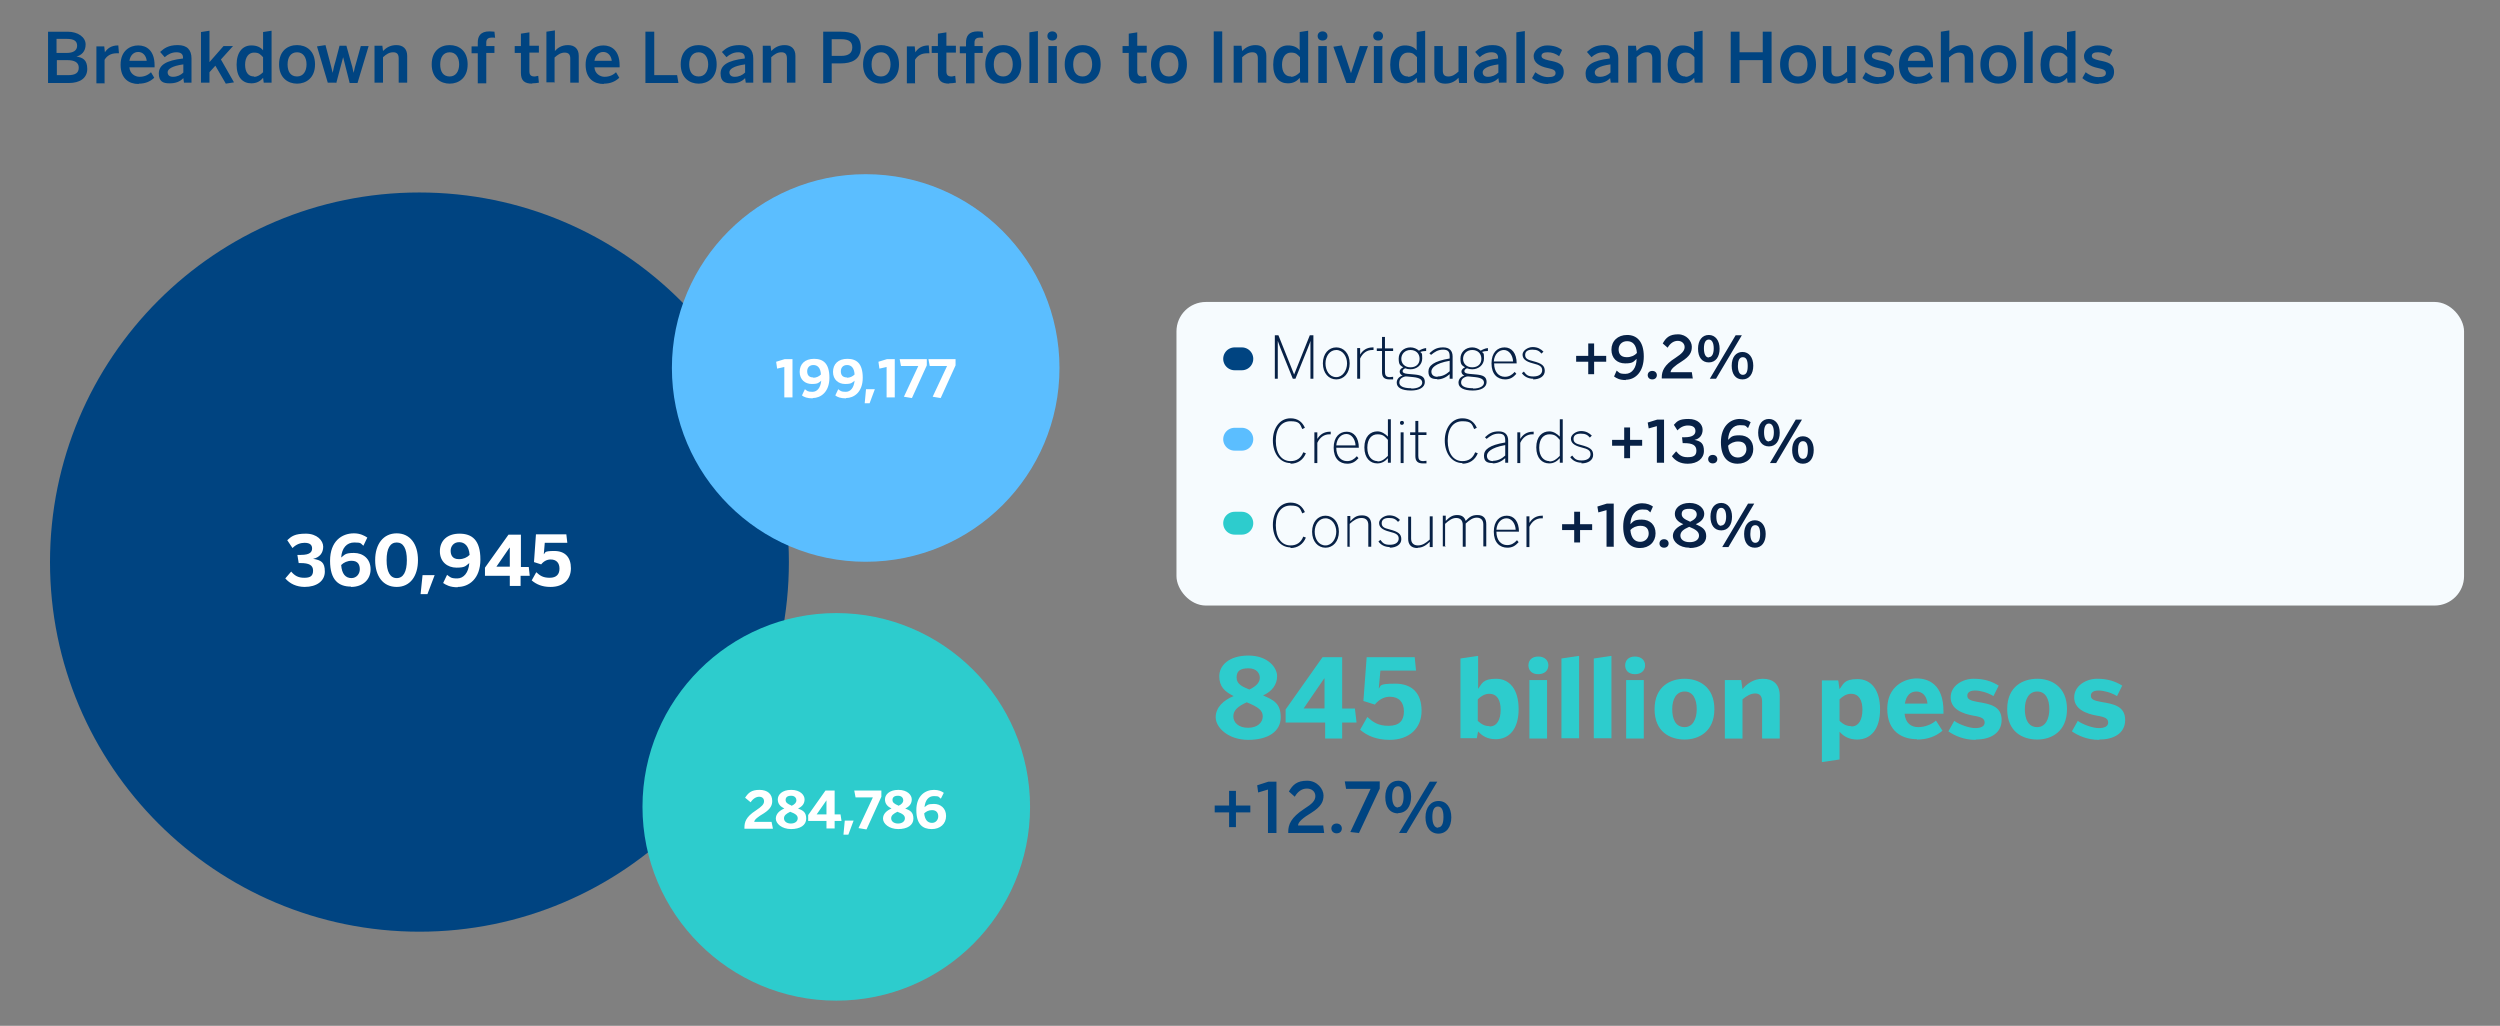
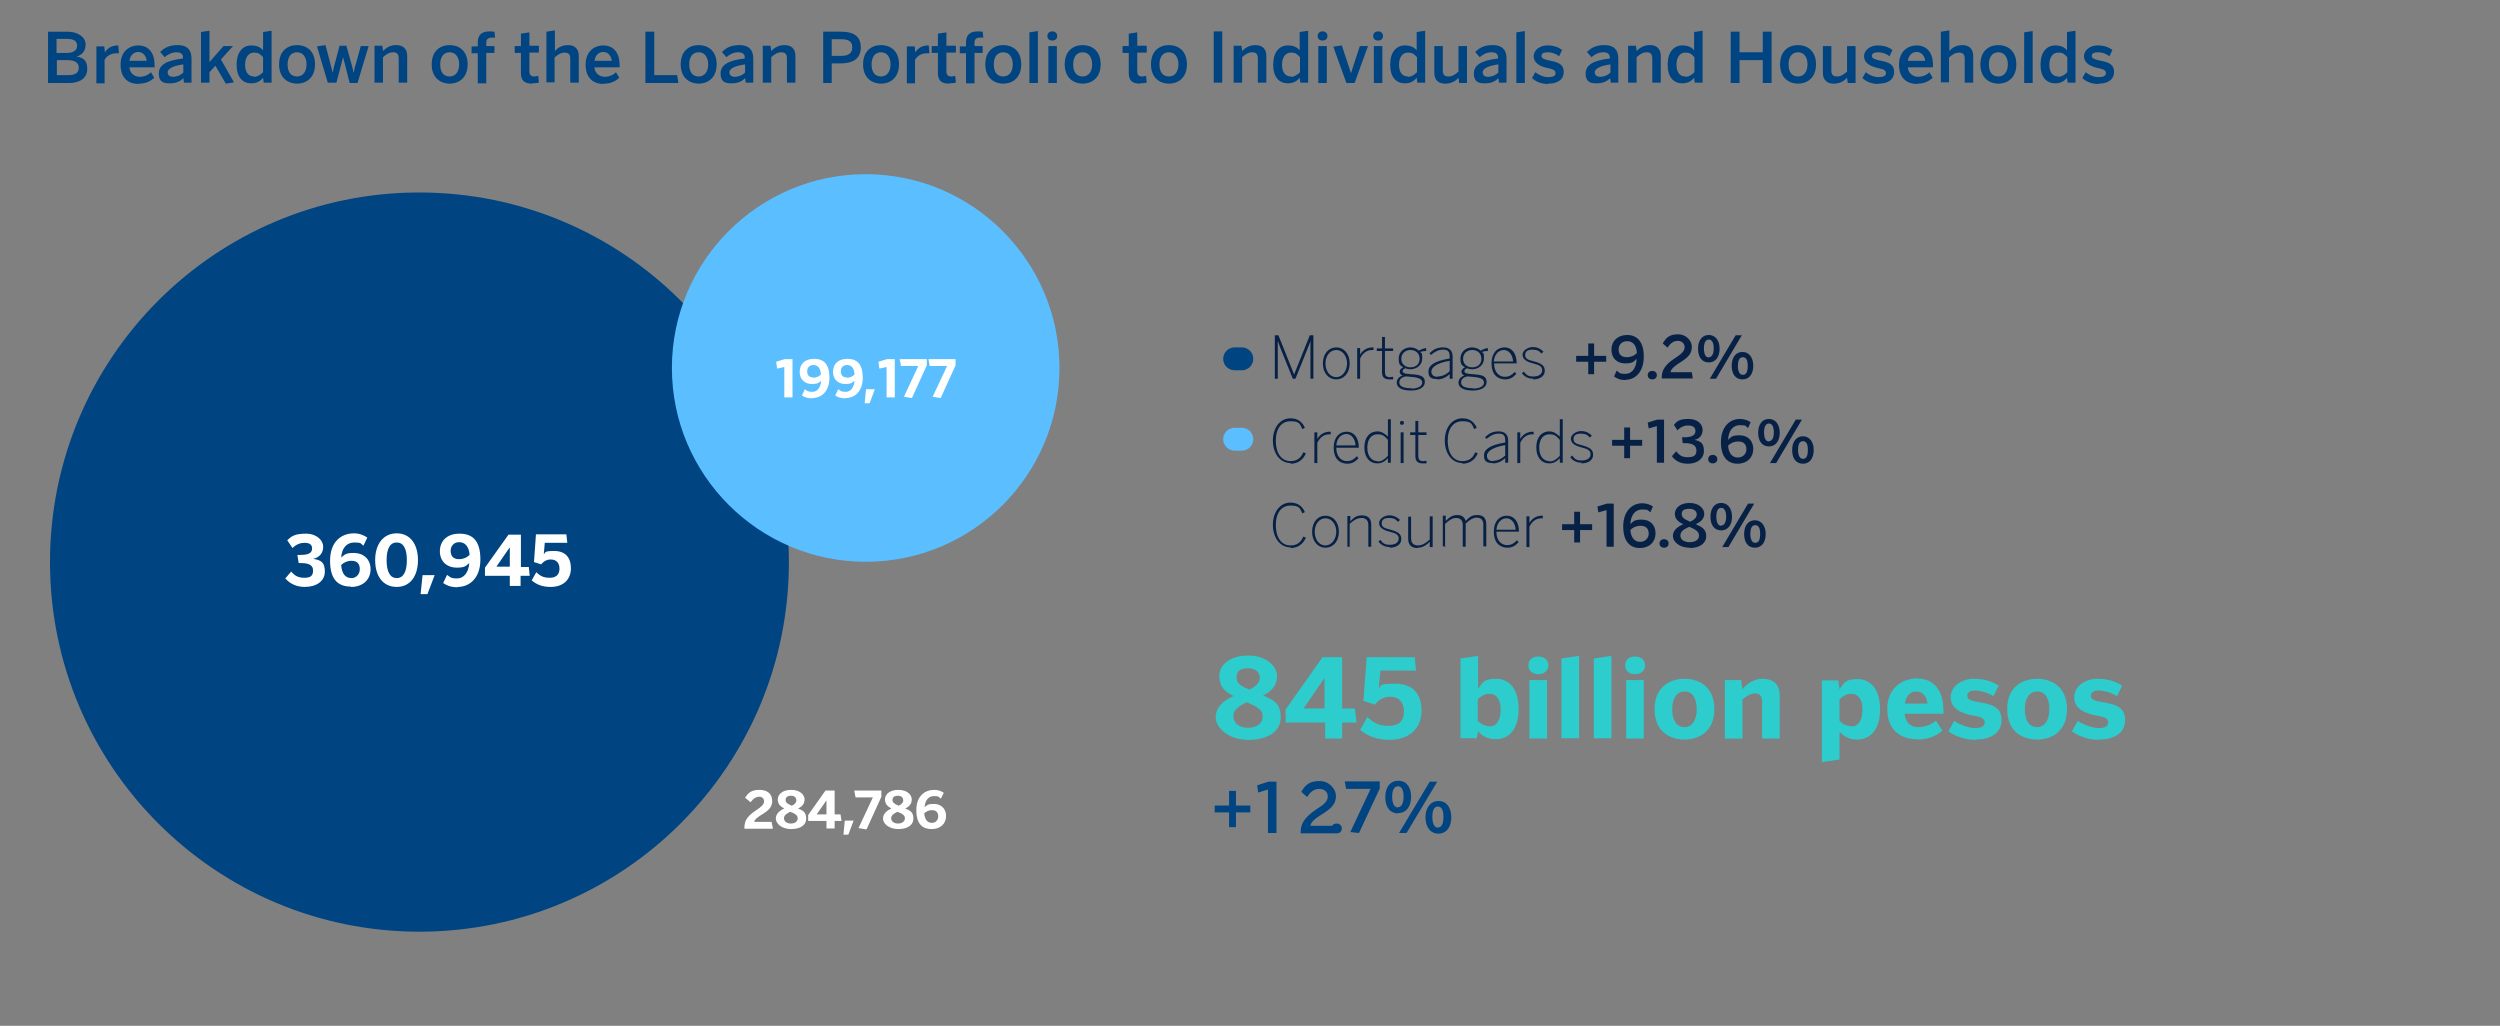
<svg xmlns="http://www.w3.org/2000/svg" version="1.1" viewBox="0 0 765 313.9">
  <rect x="0" y="0" width="765" height="313.9" fill="#808080" stroke="none" />
  <defs>
    <style>
      .cls-1, .cls-2, .cls-3, .cls-4 {
        fill: none;
      }

      .cls-5 {
        fill: #2dcccd;
      }

      .cls-2 {
        stroke: #2dcccd;
      }

      .cls-2, .cls-3, .cls-4 {
        stroke-linecap: round;
        stroke-miterlimit: 10;
        stroke-width: 7px;
      }

      .cls-3 {
        stroke: #5bbeff;
      }

      .cls-6 {
        clip-path: url(#clippath-1);
      }

      .cls-7 {
        fill: #fff;
      }

      .cls-8 {
        fill: #5bbeff;
      }

      .cls-9 {
        fill: #072146;
      }

      .cls-4 {
        stroke: #004481;
      }

      .cls-10 {
        fill: #f6fbfe;
      }

      .cls-11 {
        fill: #004481;
      }

      .cls-12 {
        clip-path: url(#clippath);
      }
    </style>
    <clipPath id="clippath">
      <rect class="cls-1" x="14.8" y="9.4" width="739.2" height="296.8" />
    </clipPath>
    <clipPath id="clippath-1">
      <rect class="cls-1" x="14.8" y="9.4" width="739.2" height="296.8" />
    </clipPath>
  </defs>
  <g>
    <g id="Capa_1">
      <g class="cls-12">
        <path class="cls-11" d="M642.2,25.6c2.6,0,4.7-1.1,4.7-3.6s-1.9-3-4.5-3.5c-1.7-.4-2.3-.7-2.3-1.4s.6-1.1,1.9-1.1,2.4.4,3.5,1.2l.9-1.9c-1.2-.9-2.6-1.4-4.6-1.4s-4.1,1.3-4.1,3.3,1.8,3.1,4.2,3.6c1.9.4,2.5.7,2.5,1.6s-.9,1.2-2.3,1.2-2.9-.7-3.9-1.5l-1,1.8c1.1,1,2.7,1.8,4.9,1.8M628.9,25.5c1.7,0,2.8-.7,3.6-1.7l.2,1.5h2.4v-15.9l-2.6.4v5.6c-.8-1-2-1.5-3.6-1.5-2.6,0-4.5,2-4.5,5.9s1.9,5.7,4.5,5.7M629.8,23.4c-1.7,0-2.7-1.3-2.7-3.6s1.1-3.7,2.7-3.7,1.9.5,2.8,1.4v4.6c-.8.8-1.7,1.4-2.7,1.4M622,25.4v-15.9l-2.6.4v15.5h2.6ZM611.5,23.4c-2,0-2.9-1.5-2.9-3.7s1-3.7,2.9-3.7,2.9,1.6,2.9,3.7-1,3.7-2.9,3.7M611.5,25.6c2.7,0,5.5-1.7,5.5-5.9s-2.7-5.9-5.5-5.9-5.5,1.7-5.5,5.9,2.8,5.9,5.5,5.9M596.4,25.4v-7.8c1-.9,1.9-1.5,3.1-1.5s1.7.6,1.7,1.8v7.4h2.6v-8.2c0-2.2-1.3-3.3-3.3-3.3s-3.2.9-4,1.8v-6.3l-2.6.4v15.5h2.6ZM583.8,18.6c.3-1.8,1.4-2.7,2.7-2.7s2.4,1,2.6,2.7h-5.3ZM586.7,25.6c1.9,0,3.4-.6,4.7-1.8l-1-1.7c-.9.9-2.1,1.4-3.5,1.4s-3-1-3.1-2.9h7.7v-.6c0-4.6-2.5-6.1-5-6.1s-5.4,1.6-5.4,5.9,2.6,5.9,5.5,5.9M574.9,25.6c2.6,0,4.7-1.1,4.7-3.6s-1.9-3-4.5-3.5c-1.7-.4-2.3-.7-2.3-1.4s.6-1.1,1.9-1.1,2.4.4,3.5,1.2l.9-1.9c-1.2-.9-2.6-1.4-4.6-1.4s-4.1,1.3-4.1,3.3,1.8,3.1,4.2,3.6c1.9.4,2.5.7,2.5,1.6s-.9,1.2-2.3,1.2-2.9-.7-3.9-1.5l-1,1.8c1.1,1,2.7,1.8,4.9,1.8M561.2,25.6c1.9,0,3.2-.9,4-1.8l.2,1.6h2.4v-11.3h-2.6v7.8c-1,.9-1.9,1.5-3.1,1.5s-1.7-.6-1.7-1.8v-7.5h-2.6v8.2c0,2.2,1.3,3.3,3.3,3.3M550.2,23.4c-2,0-2.9-1.5-2.9-3.7s1-3.7,2.9-3.7,2.9,1.6,2.9,3.7-1,3.7-2.9,3.7M550.2,25.6c2.7,0,5.5-1.7,5.5-5.9s-2.7-5.9-5.5-5.9-5.5,1.7-5.5,5.9,2.8,5.9,5.5,5.9M532.3,25.4v-7h7.1v7h2.7v-15.7h-2.7v6.3h-7.1v-6.3h-2.7v15.7h2.7ZM514.8,25.5c1.7,0,2.8-.7,3.6-1.7l.2,1.5h2.4v-15.9l-2.6.4v5.6c-.8-1-2-1.5-3.6-1.5-2.6,0-4.5,2-4.5,5.9s1.9,5.7,4.5,5.7M515.7,23.4c-1.7,0-2.7-1.3-2.7-3.6s1.1-3.7,2.7-3.7,1.9.5,2.8,1.4v4.6c-.8.8-1.7,1.4-2.7,1.4M500.8,25.4v-7.9c1-.9,1.9-1.5,3.1-1.5s1.7.6,1.7,1.9v7.4h2.6v-8.2c0-2.2-1.3-3.3-3.3-3.3s-3.2.9-4.1,1.8l-.2-1.6h-2.4v11.3h2.6ZM488.6,25.5c1.7,0,3.1-.5,4.1-1.6l.2,1.4h2.3v-7.4c0-2.6-1.3-4.1-4.2-4.1s-4.2,1-5.4,2.1l1.4,1.6c1-.9,2.2-1.5,3.6-1.5s2,.6,2,1.6v.3c-5.3.6-7.4,2.1-7.4,4.6s1.4,3,3.2,3M489.6,23.5c-1,0-1.6-.5-1.6-1.4s1.2-1.9,4.8-2.4v2.5c-.8.8-1.9,1.3-3.2,1.3M473.8,25.6c2.6,0,4.7-1.1,4.7-3.6s-1.9-3-4.5-3.5c-1.7-.4-2.3-.7-2.3-1.4s.6-1.1,1.9-1.1,2.4.4,3.5,1.2l.9-1.9c-1.2-.9-2.6-1.4-4.6-1.4s-4.1,1.3-4.1,3.3,1.8,3.1,4.2,3.6c1.9.4,2.5.7,2.5,1.6s-.9,1.2-2.3,1.2-2.9-.7-3.9-1.5l-1,1.8c1.1,1,2.7,1.8,4.9,1.8M466.6,25.4v-15.9l-2.6.4v15.5h2.6ZM454.4,25.5c1.7,0,3.1-.5,4.1-1.6l.2,1.4h2.3v-7.4c0-2.6-1.3-4.1-4.2-4.1s-4.2,1-5.4,2.1l1.4,1.6c1-.9,2.2-1.5,3.6-1.5s2,.6,2,1.6v.3c-5.3.6-7.4,2.1-7.4,4.6s1.4,3,3.2,3M455.3,23.5c-1,0-1.6-.5-1.6-1.4s1.2-1.9,4.8-2.4v2.5c-.8.8-1.9,1.3-3.2,1.3M442.3,25.6c1.9,0,3.2-.9,4-1.8l.2,1.6h2.4v-11.3h-2.6v7.8c-1,.9-1.9,1.5-3.1,1.5s-1.7-.6-1.7-1.8v-7.5h-2.6v8.2c0,2.2,1.3,3.3,3.3,3.3M429.9,25.5c1.7,0,2.8-.7,3.6-1.7l.2,1.5h2.4v-15.9l-2.6.4v5.6c-.8-1-2-1.5-3.6-1.5-2.6,0-4.5,2-4.5,5.9s1.9,5.7,4.5,5.7M430.8,23.4c-1.7,0-2.7-1.3-2.7-3.6s1.1-3.7,2.7-3.7,1.9.5,2.8,1.4v4.6c-.8.8-1.7,1.4-2.7,1.4M423,14.1h-2.6v11.3h2.6v-11.3ZM421.7,12.4c1,0,1.5-.6,1.5-1.4s-.6-1.4-1.5-1.4-1.5.6-1.5,1.4.5,1.4,1.5,1.4M414.5,25.4l4.1-11.3h-2.5l-2.7,8.3h0l-2.8-8.5-2.6.4,4,11.1h2.6ZM406,14.1h-2.6v11.3h2.6v-11.3ZM404.7,12.4c1,0,1.5-.6,1.5-1.4s-.6-1.4-1.5-1.4-1.5.6-1.5,1.4.5,1.4,1.5,1.4M394.1,25.5c1.7,0,2.8-.7,3.6-1.7l.2,1.5h2.4v-15.9l-2.6.4v5.6c-.8-1-2-1.5-3.6-1.5-2.6,0-4.5,2-4.5,5.9s1.9,5.7,4.5,5.7M395,23.4c-1.7,0-2.7-1.3-2.7-3.6s1.1-3.7,2.7-3.7,1.9.5,2.8,1.4v4.6c-.8.8-1.7,1.4-2.7,1.4M380.1,25.4v-7.9c1-.9,1.9-1.5,3.1-1.5s1.7.6,1.7,1.9v7.4h2.6v-8.2c0-2.2-1.3-3.3-3.3-3.3s-3.2.9-4.1,1.8l-.2-1.6h-2.4v11.3h2.6ZM374,9.6h-2.6v15.7h2.6v-15.7ZM357.7,23.4c-2,0-2.9-1.5-2.9-3.7s1-3.7,2.9-3.7,2.9,1.6,2.9,3.7-1,3.7-2.9,3.7M357.7,25.6c2.7,0,5.5-1.7,5.5-5.9s-2.7-5.9-5.5-5.9-5.5,1.7-5.5,5.9,2.8,5.9,5.5,5.9M348.8,25.5c.7,0,1.7-.1,2.1-.2l-.2-2.1c-.3,0-.7.2-1.1.2-1.1,0-1.6-.4-1.6-1.6v-5.7h2.9v-2.1h-2.9v-4.1l-2.6.4v3.8h-1.9v2.1h1.9v6.1c0,2.4,1.1,3.3,3.5,3.3M331.3,23.4c-2,0-2.9-1.5-2.9-3.7s1-3.7,2.9-3.7,2.9,1.6,2.9,3.7-1,3.7-2.9,3.7M331.3,25.6c2.7,0,5.5-1.7,5.5-5.9s-2.7-5.9-5.5-5.9-5.5,1.7-5.5,5.9,2.8,5.9,5.5,5.9M323.4,14.1h-2.6v11.3h2.6v-11.3ZM322,12.4c1,0,1.5-.6,1.5-1.4s-.6-1.4-1.5-1.4-1.5.6-1.5,1.4.5,1.4,1.5,1.4M317.6,25.4v-15.9l-2.6.4v15.5h2.6ZM307,23.4c-2,0-2.9-1.5-2.9-3.7s1-3.7,2.9-3.7,2.9,1.6,2.9,3.7-1,3.7-2.9,3.7M307,25.6c2.7,0,5.5-1.7,5.5-5.9s-2.7-5.9-5.5-5.9-5.5,1.7-5.5,5.9,2.8,5.9,5.5,5.9M298.2,25.4v-9.2h2.5v-2.1h-2.5v-1.1c0-1.2.8-1.5,1.7-1.5s.8,0,1,.1l-.2-1.9c-.2,0-1-.1-1.5-.1-2.8,0-3.6,1.5-3.6,3.4v1.2h-1.9v2.1h1.9v9.2h2.6ZM290.4,25.5c.7,0,1.7-.1,2.1-.2l-.2-2.1c-.3,0-.7.2-1.1.2-1.1,0-1.6-.4-1.6-1.6v-5.7h2.9v-2.1h-2.9v-4.1l-2.6.4v3.8h-1.9v2.1h1.9v6.1c0,2.4,1.1,3.3,3.5,3.3M280,25.4v-7.1c.7-1.2,1.9-2,3.7-2s.5,0,.7,0l-.2-2.4h-.1c-2.1,0-3.3,1-4,2.1h0l-.2-1.8h-2.4v11.3h2.6ZM269.6,23.4c-2,0-2.9-1.5-2.9-3.7s1-3.7,2.9-3.7,2.9,1.6,2.9,3.7-1,3.7-2.9,3.7M269.6,25.6c2.7,0,5.5-1.7,5.5-5.9s-2.7-5.9-5.5-5.9-5.5,1.7-5.5,5.9,2.8,5.9,5.5,5.9M254.5,12h2.9c2.4,0,3.4.8,3.4,2.5s-1.1,2.6-3.4,2.6h-2.9v-5ZM254.5,25.4v-6h2.8c3.2,0,6.1-1.1,6.1-4.9s-2.7-4.8-6-4.8h-5.5v15.7h2.6ZM236,25.4v-7.9c1-.9,1.9-1.5,3.1-1.5s1.7.6,1.7,1.9v7.4h2.6v-8.2c0-2.2-1.3-3.3-3.3-3.3s-3.2.9-4.1,1.8l-.2-1.6h-2.4v11.3h2.6ZM223.9,25.5c1.7,0,3.1-.5,4.1-1.6l.2,1.4h2.3v-7.4c0-2.6-1.3-4.1-4.2-4.1s-4.2,1-5.4,2.1l1.4,1.6c1-.9,2.2-1.5,3.6-1.5s2,.6,2,1.6v.3c-5.3.6-7.4,2.1-7.4,4.6s1.4,3,3.2,3M224.8,23.5c-1,0-1.6-.5-1.6-1.4s1.2-1.9,4.8-2.4v2.5c-.8.8-1.9,1.3-3.2,1.3M213.8,23.4c-2,0-2.9-1.5-2.9-3.7s1-3.7,2.9-3.7,2.9,1.6,2.9,3.7-1,3.7-2.9,3.7M213.8,25.6c2.7,0,5.5-1.7,5.5-5.9s-2.7-5.9-5.5-5.9-5.5,1.7-5.5,5.9,2.8,5.9,5.5,5.9M207.6,25.4l-.4-2.4h-7v-13.3h-2.7v15.7h10.1ZM181.9,18.6c.3-1.8,1.4-2.7,2.7-2.7s2.4,1,2.6,2.7h-5.3ZM184.8,25.6c1.9,0,3.4-.6,4.7-1.8l-1-1.7c-.9.9-2.1,1.4-3.5,1.4s-3-1-3.1-2.9h7.7v-.6c0-4.6-2.5-6.1-5-6.1s-5.4,1.6-5.4,5.9,2.6,5.9,5.5,5.9M169.7,25.4v-7.8c1-.9,1.9-1.5,3.1-1.5s1.7.6,1.7,1.8v7.4h2.6v-8.2c0-2.2-1.3-3.3-3.3-3.3s-3.2.9-4,1.8v-6.3l-2.6.4v15.5h2.6ZM162.8,25.5c.7,0,1.7-.1,2.1-.2l-.2-2.1c-.3,0-.7.2-1.1.2-1.1,0-1.6-.4-1.6-1.6v-5.7h2.9v-2.1h-2.9v-4.1l-2.6.4v3.8h-1.9v2.1h1.9v6.1c0,2.4,1.1,3.3,3.5,3.3M148.8,25.4v-9.2h2.5v-2.1h-2.5v-1.1c0-1.2.8-1.5,1.7-1.5s.8,0,1,.1l-.2-1.9c-.2,0-1-.1-1.5-.1-2.8,0-3.6,1.5-3.6,3.4v1.2h-1.9v2.1h1.9v9.2h2.6ZM137.6,23.4c-2,0-2.9-1.5-2.9-3.7s1-3.7,2.9-3.7,2.9,1.6,2.9,3.7-1,3.7-2.9,3.7M137.6,25.6c2.7,0,5.5-1.7,5.5-5.9s-2.7-5.9-5.5-5.9-5.5,1.7-5.5,5.9,2.8,5.9,5.5,5.9M117.2,25.4v-7.9c1-.9,1.9-1.5,3.1-1.5s1.7.6,1.7,1.9v7.4h2.6v-8.2c0-2.2-1.3-3.3-3.3-3.3s-3.2.9-4.1,1.8l-.2-1.6h-2.4v11.3h2.6ZM102.9,25.4l2.1-7.9h0l2,7.9h2.4l3.4-11.3h-2.4l-1.3,4.7c-.4,1.3-.6,2.1-.9,3.5h0c-.3-1.5-.5-2.3-.9-3.6l-1.3-4.7h-2.1l-1.2,4.6c-.4,1.3-.6,2.1-.9,3.7h0c-.3-1.5-.6-2.3-.9-3.6l-1.3-4.9-2.6.4,3.3,11.1h2.4ZM90.9,23.4c-2,0-2.9-1.5-2.9-3.7s1-3.7,2.9-3.7,2.9,1.6,2.9,3.7-1,3.7-2.9,3.7M90.9,25.6c2.7,0,5.5-1.7,5.5-5.9s-2.7-5.9-5.5-5.9-5.5,1.7-5.5,5.9,2.8,5.9,5.5,5.9M76.9,25.5c1.7,0,2.8-.7,3.6-1.7l.2,1.5h2.4v-15.9l-2.6.4v5.6c-.8-1-2-1.5-3.6-1.5-2.6,0-4.5,2-4.5,5.9s1.9,5.7,4.5,5.7M77.7,23.4c-1.7,0-2.7-1.3-2.7-3.6s1.1-3.7,2.7-3.7,1.9.5,2.8,1.4v4.6c-.8.8-1.7,1.4-2.7,1.4M64.1,25.4v-3.3l1.8-2,3.2,5.5,2.5-.4-4-7,3.7-4.1h-2.9l-4.3,4.9v-9.6l-2.6.4v15.5h2.6ZM52,25.5c1.7,0,3.1-.5,4.1-1.6l.2,1.4h2.3v-7.4c0-2.6-1.3-4.1-4.2-4.1s-4.2,1-5.4,2.1l1.4,1.6c1-.9,2.2-1.5,3.6-1.5s2,.6,2,1.6v.3c-5.3.6-7.4,2.1-7.4,4.6s1.4,3,3.2,3M52.9,23.5c-1,0-1.6-.5-1.6-1.4s1.2-1.9,4.8-2.4v2.5c-.8.8-1.9,1.3-3.2,1.3M39.6,18.6c.3-1.8,1.4-2.7,2.7-2.7s2.4,1,2.6,2.7h-5.3ZM42.5,25.6c1.9,0,3.4-.6,4.7-1.8l-1-1.7c-.9.9-2.1,1.4-3.5,1.4s-3-1-3.1-2.9h7.7v-.6c0-4.6-2.5-6.1-5-6.1s-5.4,1.6-5.4,5.9,2.6,5.9,5.5,5.9M32,25.4v-7.1c.7-1.2,1.9-2,3.7-2s.5,0,.7,0l-.2-2.4h-.1c-2.1,0-3.3,1-4,2.1h0l-.2-1.8h-2.4v11.3h2.6ZM17.4,18.4h3.2c2.2,0,3.5.7,3.5,2.3s-1,2.3-3.3,2.3h-3.4v-4.6ZM17.4,11.9h3.1c2.2,0,3.1.7,3.1,2.1s-1.1,2.2-3.2,2.2h-3.1v-4.3ZM21.1,25.4c3.2,0,5.6-1.4,5.6-4.3s-1.5-3.5-3.3-3.8h0c1.5-.4,2.8-1.5,2.8-3.7s-2.3-3.9-5.5-3.9h-6v15.7h6.3Z" />
        <path class="cls-11" d="M128.3,285.1c62.4,0,113.1-50.6,113.1-113.1s-50.6-113.1-113.1-113.1S15.3,109.6,15.3,172s50.6,113.1,113.1,113.1" />
        <path class="cls-8" d="M264.9,171.9c32.8,0,59.3-26.6,59.3-59.3s-26.6-59.3-59.3-59.3-59.3,26.6-59.3,59.3,26.6,59.3,59.3,59.3" />
-         <path class="cls-5" d="M255.9,306.2c32.8,0,59.3-26.6,59.3-59.3s-26.6-59.3-59.3-59.3-59.3,26.6-59.3,59.3,26.6,59.3,59.3,59.3" />
        <path class="cls-7" d="M168.5,179.6c3.9,0,6.2-2.3,6.2-5.7s-1.8-5.3-5.1-5.3-2.6.5-3.2,1l.3-3.5h6.9l-.3-2.6h-9.3l-.6,8.5,2.2.7c.8-1,1.8-1.5,2.9-1.5,1.8,0,2.7,1.1,2.7,2.8s-.9,2.8-3,2.8-3-.7-4.1-1.7l-1.4,2.5c1.4,1.2,3.2,2,5.7,2M156,167.6h0v5.8h-4.1l4-5.8ZM159.3,179.3v-3.1h2.8l-.3-2.7h-2.4v-9.9h-3.8l-7.2,10.1v2.5h7.6v3.1h3.3ZM140.1,179.6c3.3,0,6.9-2.4,6.9-8.4s-2.6-7.9-6.4-7.9-6,2.2-6,5.4,2.3,5,5.1,5,2.8-.6,3.9-1.4c-.2,2.9-1.7,4.7-3.7,4.7s-2.1-.4-3.1-1.1l-1.2,2.5c.9.6,2.1,1.3,4.4,1.3M140.4,171.1c-2,0-2.5-1.3-2.5-2.6s.9-2.6,2.6-2.6,3,1.2,3.2,3.9c-.8.8-1.9,1.3-3.2,1.3M130.8,181.8l2.2-5.8h-3.7l-.6,5.8h2ZM121.4,176.9c-2,0-3.1-1.9-3.1-5.5s1.1-5.4,3.1-5.4,3.1,1.8,3.1,5.4-1.1,5.5-3.1,5.5M121.4,179.6c4.1,0,6.5-3.3,6.5-8.2s-2.4-8.2-6.5-8.2-6.6,3.3-6.6,8.2,2.4,8.2,6.6,8.2M107.6,176.9c-1.9,0-3-1.3-3.2-4,.8-.8,1.9-1.3,3.2-1.3,2,0,2.5,1.3,2.5,2.6s-.9,2.7-2.6,2.7M107.4,179.6c3.6,0,6-2.2,6-5.4s-2.3-5-5.1-5-2.8.6-3.9,1.4c.2-2.9,1.7-4.6,4-4.6s1.9.3,2.8,1l1.2-2.5c-.9-.6-2.2-1.3-4.1-1.3-3.7,0-7.3,2.4-7.3,8.4s2.7,7.9,6.4,7.9M93.2,179.6c3.7,0,6.2-1.8,6.2-4.7s-1.2-3.5-3.6-3.9c2-.4,3.1-1.8,3.1-3.7s-1.9-4-5.3-4-4.4.8-5.7,2l1.6,2.4c1.2-1.2,2.5-1.6,3.7-1.6,1.7,0,2.3.7,2.3,1.7s-.5,2-3.4,2h-1.1l.4,2.5h.6c2.5,0,3.8.6,3.8,2.3s-.9,2.2-2.7,2.2-2.9-.6-4-1.9l-1.8,2.1c1.4,1.6,3.4,2.6,6,2.6" />
        <path class="cls-7" d="M287.9,121.7l4.5-9.9v-1.9h-8.3l.4,2.1h5.3l-4.4,9.4,2.4.4ZM279.1,121.7l4.5-9.9v-1.9h-8.3l.4,2.1h5.3l-4.4,9.4,2.4.4ZM273.8,121.5v-11.6h-2.4l-2.6.8.3,2.1,2.2-.5v9.3h2.5ZM266.1,123.4l1.6-4.3h-2.7l-.4,4.3h1.5ZM258.9,121.8c2.4,0,5.1-1.8,5.1-6.2s-1.9-5.8-4.7-5.8-4.4,1.6-4.4,4,1.7,3.7,3.7,3.7,2.1-.4,2.9-1c-.2,2.1-1.2,3.4-2.7,3.4s-1.6-.3-2.3-.8l-.9,1.9c.6.5,1.6.9,3.3.9M259.2,115.5c-1.5,0-1.9-.9-1.9-1.9s.6-1.9,1.9-1.9,2.2.9,2.3,2.9c-.6.6-1.4,1-2.4,1M248.7,121.8c2.4,0,5.1-1.8,5.1-6.2s-1.9-5.8-4.7-5.8-4.4,1.6-4.4,4,1.7,3.7,3.7,3.7,2.1-.4,2.9-1c-.2,2.1-1.2,3.4-2.7,3.4s-1.6-.3-2.3-.8l-.9,1.9c.6.5,1.6.9,3.3.9M248.9,115.5c-1.5,0-1.9-.9-1.9-1.9s.6-1.9,1.9-1.9,2.2.9,2.3,2.9c-.6.6-1.4,1-2.4,1M242.5,121.5v-11.6h-2.4l-2.6.8.3,2.1,2.2-.5v9.3h2.5Z" />
        <path class="cls-7" d="M285.2,251.8c-1.4,0-2.2-1-2.4-2.9.6-.6,1.4-1,2.4-1,1.4,0,1.9.9,1.9,1.9s-.7,2-1.9,2M285.1,253.7c2.6,0,4.4-1.6,4.4-4s-1.7-3.7-3.7-3.7-2.1.4-2.9,1c.2-2.1,1.2-3.4,2.9-3.4s1.4.3,2.1.8l.9-1.8c-.7-.5-1.6-.9-3-.9-2.7,0-5.4,1.8-5.4,6.2s2,5.8,4.7,5.8M274.8,252c-1.3,0-2.1-.7-2.1-1.6s.7-1.4,1.9-2c1.6.6,2.3,1.1,2.3,2s-.8,1.6-2.1,1.6M274.9,246.5c-1.2-.5-1.8-.9-1.8-1.7s.5-1.3,1.7-1.3,1.6.8,1.6,1.4-.4,1.2-1.5,1.7M274.8,253.7c2.9,0,4.7-1.2,4.7-3.2s-1-2.5-2.5-3.1c1.3-.6,2-1.5,2-2.8s-1.3-2.9-4.1-2.9-4.1,1.5-4.1,2.9.8,2.2,2,2.8c-1.4.6-2.6,1.6-2.6,3.1s1.8,3.2,4.7,3.2M265.2,253.7l4.5-9.9v-1.9h-8.3l.4,2.1h5.3l-4.4,9.4,2.4.4ZM259.6,255.4l1.6-4.3h-2.7l-.4,4.3h1.5ZM252.9,244.9h0v4.3h-3l3-4.3ZM255.4,253.5v-2.3h2.1l-.3-2h-1.8v-7.3h-2.8l-5.3,7.5v1.8h5.6v2.3h2.5ZM242,252c-1.3,0-2.1-.7-2.1-1.6s.7-1.4,1.9-2c1.6.6,2.3,1.1,2.3,2s-.8,1.6-2.1,1.6M242.2,246.5c-1.2-.5-1.8-.9-1.8-1.7s.5-1.3,1.7-1.3,1.6.8,1.6,1.4-.4,1.2-1.5,1.7M242,253.7c2.9,0,4.7-1.2,4.7-3.2s-1-2.5-2.5-3.1c1.3-.6,2-1.5,2-2.8s-1.3-2.9-4.1-2.9-4.1,1.5-4.1,2.9.8,2.2,2,2.8c-1.4.6-2.6,1.6-2.6,3.1s1.8,3.2,4.7,3.2M236.5,253.5l-.4-2h-5.3c0-.7,1.2-1.6,2.9-2.6,2.2-1.4,2.6-2.6,2.6-3.8,0-2.1-1.4-3.4-3.9-3.4s-3.4.9-4.4,2.4l1.7,1.4c.7-1.1,1.7-1.7,2.6-1.7s1.5.5,1.5,1.4-.7,1.6-2.5,2.8c-3.1,2-3.5,3.6-3.5,5.3v.3h8.7Z" />
-         <rect class="cls-10" x="360" y="92.4" width="394" height="92.9" rx="9" ry="9" />
        <path class="cls-9" d="M537.1,166.1c-1,0-1.5-1.1-1.5-2.7s.4-2.7,1.5-2.7,1.5,1,1.5,2.7-.4,2.7-1.5,2.7M537,167.6c2.1,0,3.3-1.7,3.3-4.2s-1.3-4.2-3.3-4.2-3.3,1.6-3.3,4.2,1.2,4.2,3.3,4.2M526.7,160.9c-1,0-1.5-1.1-1.5-2.8s.5-2.7,1.5-2.7,1.5,1.1,1.5,2.7-.5,2.7-1.5,2.7M528.9,167.4l7.9-13.3h-1.9l-7.9,13.3h1.9ZM526.7,162.3c2.1,0,3.3-1.7,3.3-4.2s-1.3-4.2-3.3-4.2-3.3,1.6-3.3,4.2,1.2,4.2,3.3,4.2M517,165.9c-1.7,0-2.8-.8-2.8-2s.9-1.9,2.7-2.7c2,.8,3,1.5,3,2.7s-1.1,2-2.8,2M517.1,159.6c-1.6-.7-2.5-1.2-2.5-2.3s.7-1.6,2.3-1.6,2.3.8,2.3,1.7-.6,1.6-2.1,2.3M517,167.7c3.2,0,5.1-1.5,5.1-3.6s-1.2-2.8-3.2-3.7c1.6-.7,2.6-1.7,2.6-3.2s-1.5-3.3-4.5-3.3-4.5,1.7-4.5,3.3,1,2.5,2.6,3.2c-1.8.8-3.2,1.9-3.2,3.6s1.9,3.6,5.1,3.6M509.2,167.6c.9,0,1.4-.6,1.4-1.3s-.5-1.3-1.4-1.3-1.4.6-1.4,1.3.5,1.3,1.4,1.3M501.9,165.8c-1.7,0-2.8-1.2-3-3.6.7-.8,1.8-1.3,3.1-1.3,1.9,0,2.5,1.1,2.5,2.4s-1,2.5-2.6,2.5M501.8,167.7c2.9,0,4.8-1.9,4.8-4.5s-1.7-4.2-4.2-4.2-2.6.6-3.5,1.4c.1-2.8,1.5-4.5,3.6-4.5s1.7.3,2.5.9l.8-1.8c-.7-.5-1.8-1-3.3-1-3.1,0-5.8,2.4-5.8,7.1s2.2,6.6,5.1,6.6M493.8,167.4v-13.3h-2.1l-2.9.9.3,1.8,2.5-.7v11.2h2.1ZM483.5,166v-3.8h3.7v-1.8h-3.7v-3.8h-1.8v3.8h-3.7v1.8h3.7v3.8h1.8ZM468,167.4v-6.2c.8-1.7,2.1-2.6,3.7-2.6h.4v-.8h-.2c-1.9,0-3.1.9-3.9,2.2h0v-2h-.9v9.4h.9ZM457.9,162.1c.2-2.3,1.6-3.5,3.1-3.5s2.7,1.5,2.8,3.5h-5.9ZM461.2,167.6c1.6,0,2.5-.6,3.5-1.7l-.5-.6c-.9,1-1.8,1.5-3,1.5-1.9,0-3.3-1.5-3.3-4.1h6.9c0-3.1-1.5-4.9-3.7-4.9s-4,1.6-4,4.9,1.8,4.9,4.2,4.9M442.2,167.4v-7.1c1.2-1.1,2.2-1.8,3.4-1.8s2,.7,2,2.1v6.7h.9v-7.1c1.2-1.1,2.2-1.8,3.4-1.8s2,.7,2,2.1v6.7h.9v-6.8c0-1.7-.8-2.8-2.7-2.8s-2.6.8-3.6,1.8c-.3-1-1-1.8-2.6-1.8s-2.5.8-3.5,1.8v-1.6h-.9v9.4h.9ZM433.9,167.6c1.4,0,2.6-.8,3.6-1.8v1.6h.9v-9.4h-.9v7.1c-1.2,1.1-2.3,1.8-3.6,1.8s-2.1-.7-2.1-2.1v-6.7h-.9v6.8c0,1.7.9,2.8,2.8,2.8M425.2,167.6c2.1,0,3.6-1,3.6-2.6s-.9-2.3-3.6-3c-1.8-.4-2.4-.9-2.4-1.9s.7-1.6,2.2-1.6,2.1.4,2.8,1.2l.6-.6c-.8-.8-1.8-1.4-3.3-1.4s-3.1,1.1-3.1,2.3.8,2.1,3.2,2.7c2.1.5,2.8,1,2.8,2.1s-.9,1.9-2.7,1.9-2.2-.6-2.9-1.5l-.6.5c.7,1,1.9,1.7,3.5,1.7M413,167.4v-7.1c1.2-1.1,2.3-1.8,3.6-1.8s2.1.7,2.1,2.1v6.7h.9v-6.8c0-1.7-.9-2.8-2.8-2.8s-2.6.8-3.6,1.8v-1.6h-.9v9.4h.9ZM405.6,166.9c-2.1,0-3.3-2-3.3-4.2s1.3-4.1,3.3-4.1,3.3,2,3.3,4.1-1.3,4.2-3.3,4.2M405.6,167.6c2.3,0,4.1-1.9,4.1-4.9s-1.8-4.9-4.1-4.9-4.1,1.9-4.1,4.9,1.8,4.9,4.1,4.9M394.9,167.7c2.2,0,3.9-1.2,4.7-3.2l-.8-.3c-.7,1.8-2,2.7-3.9,2.7-2.7,0-4.5-2.3-4.5-6.2s1.8-6,4.5-6,2.9.8,3.6,2.4l.8-.4c-.8-1.8-2.2-2.9-4.4-2.9-3.3,0-5.4,3-5.4,6.8s2.1,6.9,5.4,6.9" />
        <path class="cls-9" d="M551.7,140.4c-1,0-1.5-1.1-1.5-2.7s.4-2.7,1.5-2.7,1.5,1,1.5,2.7-.4,2.7-1.5,2.7M551.7,141.9c2.1,0,3.3-1.7,3.3-4.2s-1.3-4.2-3.3-4.2-3.3,1.6-3.3,4.2,1.2,4.2,3.3,4.2M541.3,135.1c-1,0-1.5-1.1-1.5-2.8s.5-2.7,1.5-2.7,1.5,1.1,1.5,2.7-.5,2.7-1.5,2.7M543.5,141.7l7.9-13.3h-1.9l-7.9,13.3h1.9ZM541.3,136.6c2.1,0,3.3-1.7,3.3-4.2s-1.3-4.2-3.3-4.2-3.3,1.6-3.3,4.2,1.2,4.2,3.3,4.2M531.8,140c-1.7,0-2.8-1.2-3-3.6.7-.8,1.8-1.3,3.1-1.3,1.9,0,2.5,1.1,2.5,2.4s-1,2.5-2.6,2.5M531.7,141.9c2.9,0,4.8-1.9,4.8-4.5s-1.7-4.2-4.2-4.2-2.6.6-3.5,1.4c.1-2.8,1.5-4.5,3.6-4.5s1.7.3,2.5.9l.8-1.8c-.7-.5-1.8-1-3.3-1-3.1,0-5.8,2.4-5.8,7.1s2.2,6.6,5.1,6.6M524.1,141.8c.9,0,1.4-.6,1.4-1.3s-.5-1.3-1.4-1.3-1.4.6-1.4,1.3.5,1.3,1.4,1.3M516.5,141.9c2.9,0,4.9-1.6,4.9-3.9s-.9-3-2.9-3.4c1.6-.3,2.5-1.5,2.5-3.1s-1.4-3.3-4.3-3.3-3.5.7-4.5,1.8l1.1,1.7c.9-1,2-1.5,3.2-1.5,1.7,0,2.3.7,2.3,1.7s-.7,1.9-3.3,1.9h-.8l.2,1.8h.5c2.6,0,3.7.7,3.7,2.3s-1,2-2.7,2-2.5-.6-3.5-1.8l-1.3,1.5c1.1,1.5,2.7,2.3,4.8,2.3M509.2,141.7v-13.3h-2.1l-2.9.9.3,1.8,2.5-.7v11.2h2.1ZM498.8,140.2v-3.8h3.7v-1.8h-3.7v-3.8h-1.8v3.8h-3.7v1.8h3.7v3.8h1.8ZM483.9,141.8c2.1,0,3.6-1,3.6-2.6s-.9-2.3-3.6-3c-1.8-.4-2.4-.9-2.4-1.9s.7-1.6,2.2-1.6,2.1.4,2.8,1.2l.6-.6c-.8-.8-1.8-1.4-3.3-1.4s-3.1,1.1-3.1,2.3.8,2.1,3.2,2.7c2.1.5,2.8,1,2.8,2.1s-.9,1.9-2.7,1.9-2.2-.6-2.9-1.5l-.6.5c.7,1,1.9,1.7,3.5,1.7M474.1,141.8c1.4,0,2.4-.7,3.2-1.6v1.4h.9v-13.3h-.9v5.3c-.8-.8-1.9-1.6-3.2-1.6-2.2,0-4,1.6-4,4.9s1.8,4.9,3.9,4.9M474.1,141.1c-1.6,0-3.1-1.3-3.1-4.1s1.4-4.1,3.1-4.1,2.2.6,3.2,1.7v4.9c-1.1,1.1-1.9,1.7-3.2,1.7M465.2,141.7v-6.2c.8-1.7,2.1-2.6,3.7-2.6h.4v-.8h-.2c-1.9,0-3.1.9-3.9,2.2h0v-2h-.9v9.4h.9ZM456.8,141.8c1.4,0,2.7-.6,3.8-1.6v1.4h.9v-6.8c0-1.7-.9-2.8-2.9-2.8s-3,.7-4.2,1.8l.5.5c1.1-.9,2.1-1.6,3.7-1.6s2,.7,2,2.1v.6c-4.9.8-6.5,2.2-6.5,4s.9,2.3,2.7,2.3M456.9,141.1c-1.2,0-1.9-.6-1.9-1.6s1-2.5,5.6-3.3v3.2c-1.1,1-2.3,1.6-3.7,1.6M447.5,141.9c2.2,0,3.9-1.2,4.7-3.2l-.8-.3c-.7,1.8-2,2.7-3.9,2.7-2.7,0-4.5-2.3-4.5-6.2s1.8-6,4.5-6,2.9.8,3.6,2.4l.8-.4c-.8-1.8-2.2-2.9-4.4-2.9-3.3,0-5.4,3-5.4,6.8s2.1,6.9,5.4,6.9M435.4,141.8c.4,0,.8,0,1.1,0v-.8c-.4,0-.7.1-1,.1-1.2,0-1.5-.6-1.5-1.6v-6.4h2.5v-.8h-2.5v-3.5h-.9v3.5h-1.6v.8h1.6v6.5c0,1.6.8,2.2,2.3,2.2M429.5,132.3h-.9v9.4h.9v-9.4ZM429,130c.3,0,.6-.2.6-.6s-.2-.6-.6-.6-.6.2-.6.6.2.6.6.6M421.5,141.8c1.4,0,2.4-.7,3.2-1.6v1.4h.9v-13.3h-.9v5.3c-.8-.8-1.9-1.6-3.2-1.6-2.2,0-4,1.6-4,4.9s1.8,4.9,3.9,4.9M421.5,141.1c-1.6,0-3.1-1.3-3.1-4.1s1.4-4.1,3.1-4.1,2.2.6,3.2,1.7v4.9c-1.1,1.1-1.9,1.7-3.2,1.7M408.9,136.3c.2-2.3,1.6-3.5,3.1-3.5s2.7,1.5,2.8,3.5h-5.9ZM412.2,141.9c1.6,0,2.5-.6,3.5-1.7l-.5-.6c-.9,1-1.8,1.5-3,1.5-1.9,0-3.3-1.5-3.3-4.1h6.9c0-3.1-1.5-4.9-3.7-4.9s-4,1.6-4,4.9,1.8,4.9,4.2,4.9M403.1,141.7v-6.2c.8-1.7,2.1-2.6,3.7-2.6h.4v-.8h-.2c-1.9,0-3.1.9-3.9,2.2h0v-2h-.9v9.4h.9ZM394.9,141.9c2.2,0,3.9-1.2,4.7-3.2l-.8-.3c-.7,1.8-2,2.7-3.9,2.7-2.7,0-4.5-2.3-4.5-6.2s1.8-6,4.5-6,2.9.8,3.6,2.4l.8-.4c-.8-1.8-2.2-2.9-4.4-2.9-3.3,0-5.4,3-5.4,6.8s2.1,6.9,5.4,6.9" />
        <path class="cls-9" d="M533.3,114.7c-1,0-1.5-1.1-1.5-2.7s.4-2.7,1.5-2.7,1.5,1,1.5,2.7-.4,2.7-1.5,2.7M533.2,116.1c2.1,0,3.3-1.7,3.3-4.2s-1.3-4.2-3.3-4.2-3.3,1.6-3.3,4.2,1.2,4.2,3.3,4.2M522.9,109.4c-1,0-1.5-1.1-1.5-2.8s.5-2.7,1.5-2.7,1.5,1.1,1.5,2.7-.5,2.7-1.5,2.7M525.1,115.9l7.9-13.3h-1.9l-7.9,13.3h1.9ZM522.9,110.9c2.1,0,3.3-1.7,3.3-4.2s-1.3-4.2-3.3-4.2-3.3,1.6-3.3,4.2,1.2,4.2,3.3,4.2M518,115.9l-.3-2h-6.5c0-.9,1.3-2,3.4-3.3,2.5-1.6,3.1-2.8,3.1-4.5s-1.6-3.8-4.2-3.8-3.7,1-4.7,2.8l1.5,1.3c.8-1.4,1.9-2.1,3.1-2.1s2.1.8,2.1,1.9-.8,2-2.8,3.3c-3.5,2.2-4.2,4.1-4.2,6v.3h9.4ZM505.6,116.1c.9,0,1.4-.6,1.4-1.3s-.5-1.3-1.4-1.3-1.4.6-1.4,1.3.5,1.3,1.4,1.3M497.5,116.2c2.9,0,5.5-2.4,5.5-7.1s-2.2-6.6-5.1-6.6-4.8,1.9-4.8,4.5,1.7,4.2,4.2,4.2,2.6-.6,3.5-1.4c0,2.7-1.4,4.6-3.4,4.6s-1.9-.4-2.7-1l-.8,1.8c.8.6,1.8,1.1,3.6,1.1M497.8,109.3c-1.9,0-2.5-1.1-2.5-2.4s.9-2.5,2.6-2.5,2.8,1.1,3,3.6c-.7.8-1.8,1.3-3.1,1.3M487.8,114.5v-3.8h3.7v-1.8h-3.7v-3.8h-1.8v3.8h-3.7v1.8h3.7v3.8h1.8ZM469.1,116.1c2.1,0,3.6-1,3.6-2.6s-.9-2.3-3.6-3c-1.8-.4-2.4-.9-2.4-1.9s.7-1.6,2.2-1.6,2.1.4,2.8,1.2l.6-.6c-.8-.8-1.8-1.4-3.3-1.4s-3.1,1.1-3.1,2.3.8,2.1,3.2,2.7c2.1.5,2.8,1,2.8,2.1s-.9,1.9-2.7,1.9-2.2-.6-2.9-1.5l-.6.5c.7,1,1.9,1.7,3.5,1.7M457.1,110.6c.2-2.3,1.6-3.5,3.1-3.5s2.7,1.5,2.8,3.5h-5.9ZM460.5,116.1c1.6,0,2.5-.6,3.5-1.7l-.5-.6c-.9,1-1.8,1.5-3,1.5-1.9,0-3.3-1.5-3.3-4.1h6.9c0-3.1-1.5-4.9-3.7-4.9s-4,1.6-4,4.9,1.8,4.9,4.2,4.9M450.7,118.8c-2.5,0-3.6-.7-3.6-1.7s.6-1.6,1.8-1.9c.1,0,.3,0,.5,0l2,.2c1.8.2,2.7.7,2.7,1.7s-1.2,1.8-3.3,1.8M450.7,119.5c2.4,0,4.2-.9,4.2-2.6s-1.2-2.1-3.1-2.3l-2.2-.2c-1.1-.1-1.5-.4-1.5-.8s.3-.7.8-.9c.5.2,1,.3,1.6.3,1.9,0,3.6-1.3,3.6-3.3s-.2-1.5-.6-2c.5-.2,1.2-.3,1.8-.3v-.9c-.9.1-1.7.5-2.2.8-.7-.6-1.6-1-2.6-1-2,0-3.6,1.4-3.6,3.4s.5,2.1,1.4,2.7c-.7.3-1.1.8-1.1,1.3s.3,1,.9,1.2c-1.2.4-1.8,1.2-1.8,2.2,0,1.5,1.5,2.4,4.4,2.4M450.5,112.4c-1.7,0-2.8-1.1-2.8-2.6s1.1-2.7,2.8-2.7,2.8,1.1,2.8,2.7-1.1,2.6-2.8,2.6M439.8,116.1c1.4,0,2.7-.6,3.8-1.6v1.4h.9v-6.8c0-1.7-.9-2.8-2.9-2.8s-3,.7-4.2,1.8l.5.5c1.1-.9,2.1-1.6,3.7-1.6s2,.7,2,2.1v.6c-4.9.8-6.5,2.2-6.5,4s.9,2.3,2.7,2.3M439.9,115.3c-1.2,0-1.9-.6-1.9-1.6s1-2.5,5.6-3.3v3.2c-1.1,1-2.3,1.6-3.7,1.6M431.8,118.8c-2.5,0-3.6-.7-3.6-1.7s.6-1.6,1.8-1.9c.1,0,.3,0,.5,0l2,.2c1.8.2,2.7.7,2.7,1.7s-1.2,1.8-3.3,1.8M431.8,119.5c2.4,0,4.2-.9,4.2-2.6s-1.2-2.1-3.1-2.3l-2.2-.2c-1.1-.1-1.5-.4-1.5-.8s.3-.7.8-.9c.5.2,1,.3,1.6.3,1.9,0,3.6-1.3,3.6-3.3s-.2-1.5-.6-2c.5-.2,1.2-.3,1.8-.3v-.9c-.9.1-1.7.5-2.2.8-.7-.6-1.6-1-2.6-1-2,0-3.6,1.4-3.6,3.4s.5,2.1,1.4,2.7c-.7.3-1.1.8-1.1,1.3s.3,1,.9,1.2c-1.2.4-1.8,1.2-1.8,2.2,0,1.5,1.5,2.4,4.4,2.4M431.6,112.4c-1.7,0-2.8-1.1-2.8-2.6s1.1-2.7,2.8-2.7,2.8,1.1,2.8,2.7-1.1,2.6-2.8,2.6M425.2,116.1c.4,0,.8,0,1.1,0v-.8c-.4,0-.7.1-1,.1-1.2,0-1.5-.6-1.5-1.6v-6.4h2.5v-.8h-2.5v-3.5h-.9v3.5h-1.6v.8h1.6v6.5c0,1.6.8,2.2,2.3,2.2M416.2,115.9v-6.2c.8-1.7,2.1-2.6,3.7-2.6h.4v-.8h-.2c-1.9,0-3.1.9-3.9,2.2h0v-2h-.9v9.4h.9ZM408.9,115.4c-2.1,0-3.3-2-3.3-4.2s1.3-4.1,3.3-4.1,3.3,2,3.3,4.1-1.3,4.2-3.3,4.2M408.9,116.1c2.3,0,4.1-1.9,4.1-4.9s-1.8-4.9-4.1-4.9-4.1,1.9-4.1,4.9,1.8,4.9,4.1,4.9M391,115.9v-11.6h0c.3.8.5,1.4.8,2.2l3.8,9.4h.8l3.8-9.4c.3-.8.7-1.7.8-2.2h0v11.6h.9v-13.3h-1.1l-4.8,12h0l-4.8-12h-1.1v13.3h.9Z" />
      </g>
      <line class="cls-4" x1="380" y1="109.8" x2="377.8" y2="109.8" />
      <line class="cls-3" x1="380" y1="134.4" x2="377.8" y2="134.4" />
-       <line class="cls-2" x1="380" y1="160.1" x2="377.8" y2="160.1" />
      <g class="cls-6">
-         <path class="cls-11" d="M440.1,253.3c-1.2,0-1.8-1.3-1.8-3.3s.5-3.2,1.7-3.2,1.7,1.2,1.7,3.2-.5,3.2-1.7,3.2M440.1,255.1c2.5,0,4-2,4-5s-1.5-5-3.9-5-4,2-4,5,1.5,5,4,5M427.8,247.1c-1.2,0-1.8-1.3-1.8-3.3s.6-3.2,1.8-3.2,1.7,1.3,1.7,3.2-.6,3.2-1.7,3.2M430.4,254.9l9.4-15.7h-2.3l-9.4,15.7h2.3ZM427.8,248.8c2.5,0,4-2,4-5s-1.5-4.9-3.9-4.9-4,1.9-4,5,1.4,5,4,5M415.8,255l6.4-13.7v-2.2h-10.7l.4,2.3h7.5l-6.2,13.2,2.6.3ZM409,255c1.1,0,1.6-.7,1.6-1.5s-.6-1.5-1.6-1.5-1.6.7-1.6,1.5.6,1.5,1.6,1.5M405.2,254.9l-.3-2.3h-7.7c0-1.1,1.6-2.4,4.1-3.9,3-1.9,3.7-3.4,3.7-5.3s-1.9-4.5-5-4.5-4.4,1.2-5.6,3.3l1.8,1.6c.9-1.6,2.2-2.5,3.7-2.5s2.6.9,2.6,2.3-1,2.4-3.4,3.9c-4.1,2.7-4.9,4.8-4.9,7.1v.3h11.1ZM390.6,254.9v-15.7h-2.5l-3.4,1.1.3,2.2,3-.9v13.3h2.6ZM378.2,253.1v-4.5h4.4v-2.1h-4.4v-4.5h-2.1v4.5h-4.4v2.1h4.4v4.5h2.1Z" />
+         <path class="cls-11" d="M440.1,253.3c-1.2,0-1.8-1.3-1.8-3.3s.5-3.2,1.7-3.2,1.7,1.2,1.7,3.2-.5,3.2-1.7,3.2M440.1,255.1c2.5,0,4-2,4-5s-1.5-5-3.9-5-4,2-4,5,1.5,5,4,5M427.8,247.1c-1.2,0-1.8-1.3-1.8-3.3s.6-3.2,1.8-3.2,1.7,1.3,1.7,3.2-.6,3.2-1.7,3.2M430.4,254.9l9.4-15.7h-2.3l-9.4,15.7h2.3ZM427.8,248.8c2.5,0,4-2,4-5s-1.5-4.9-3.9-4.9-4,1.9-4,5,1.4,5,4,5M415.8,255l6.4-13.7v-2.2h-10.7l.4,2.3h7.5l-6.2,13.2,2.6.3ZM409,255c1.1,0,1.6-.7,1.6-1.5s-.6-1.5-1.6-1.5-1.6.7-1.6,1.5.6,1.5,1.6,1.5l-.3-2.3h-7.7c0-1.1,1.6-2.4,4.1-3.9,3-1.9,3.7-3.4,3.7-5.3s-1.9-4.5-5-4.5-4.4,1.2-5.6,3.3l1.8,1.6c.9-1.6,2.2-2.5,3.7-2.5s2.6.9,2.6,2.3-1,2.4-3.4,3.9c-4.1,2.7-4.9,4.8-4.9,7.1v.3h11.1ZM390.6,254.9v-15.7h-2.5l-3.4,1.1.3,2.2,3-.9v13.3h2.6ZM378.2,253.1v-4.5h4.4v-2.1h-4.4v-4.5h-2.1v4.5h-4.4v2.1h4.4v4.5h2.1Z" />
        <path class="cls-5" d="M642.4,226.3c4.1,0,7.9-1.7,7.9-6s-3.7-4.9-7.3-5.5c-2.2-.4-3.2-.8-3.2-1.9s.9-1.6,2.4-1.6,3.8.6,5.6,1.7l1.6-3.2c-2.1-1.3-4.4-2.1-7.7-2.1s-7,2.1-7,5.7,3.6,5,7,5.6c2.5.4,3.4.9,3.4,2.1s-1.2,1.7-2.9,1.7-4.7-1-6.4-2.2l-1.8,3.2c1.9,1.3,4.7,2.6,8.3,2.6M623.4,222.5c-2.8,0-3.8-2.5-3.8-5.5s1.2-5.4,3.8-5.4,3.7,2.4,3.7,5.4-1.2,5.5-3.7,5.5M623.4,226.3c4.3,0,9.1-2.4,9.1-9.3s-4.8-9.3-9.1-9.3-9.2,2.3-9.2,9.3,4.8,9.3,9.2,9.3M604.6,226.3c4.1,0,7.9-1.7,7.9-6s-3.7-4.9-7.3-5.5c-2.2-.4-3.2-.8-3.2-1.9s.9-1.6,2.4-1.6,3.8.6,5.6,1.7l1.6-3.2c-2.1-1.3-4.4-2.1-7.7-2.1s-7,2.1-7,5.7,3.6,5,7,5.6c2.5.4,3.4.9,3.4,2.1s-1.2,1.7-2.9,1.7-4.7-1-6.4-2.2l-1.8,3.2c1.9,1.3,4.7,2.6,8.3,2.6M582.9,215.3c.4-2.6,1.8-3.7,3.5-3.7s3.2,1.2,3.4,3.7h-7ZM586.6,226.3c3.1,0,5.7-.9,7.8-2.7l-2-3.1c-1.2,1.1-3.3,2-5.4,2s-3.9-1.1-4.2-4.1h11.9v-.8c0-8.1-4.5-10-8.2-10s-9,2.4-9,9.3,4.5,9.3,9.1,9.3M562.9,232.3v-8.4c1.3,1.5,3,2.4,5.4,2.4,4.1,0,7-3.1,7-9.2s-2.8-9.3-6.9-9.3-4.3,1.5-5.5,3.1l-.4-2.7h-5v25l5.4-.8ZM566.5,222.2c-1.4,0-2.4-.5-3.6-1.6v-6.6c.9-.9,2.1-1.7,3.5-1.7,2.4,0,3.5,1.9,3.5,4.9s-1.1,5.1-3.4,5.1M533.2,226v-12c1.2-1,2.5-1.8,3.9-1.8s2.1.8,2.1,2.5v11.3h5.4v-13.1c0-3.7-2.2-5.2-5.2-5.2s-5.1,1.8-6.2,3.2l-.4-2.8h-5v17.9h5.4ZM515.5,222.5c-2.8,0-3.8-2.5-3.8-5.5s1.2-5.4,3.8-5.4,3.7,2.4,3.7,5.4-1.2,5.5-3.7,5.5M515.5,226.3c4.3,0,9.1-2.4,9.1-9.3s-4.8-9.3-9.1-9.3-9.2,2.3-9.2,9.3,4.8,9.3,9.2,9.3M503,208.1h-5.4v17.9h5.4v-17.9ZM500.3,206.3c2,0,3.1-1.2,3.1-2.7s-1.1-2.7-3.1-2.7-3,1.2-3,2.7,1,2.7,3,2.7M493.1,226v-25.3l-5.4.8v24.4h5.4ZM483.2,226v-25.3l-5.4.8v24.4h5.4ZM473.4,208.1h-5.4v17.9h5.4v-17.9ZM470.7,206.3c2,0,3.1-1.2,3.1-2.7s-1.1-2.7-3.1-2.7-3,1.2-3,2.7,1,2.7,3,2.7M455.8,222.2c-1.4,0-2.4-.5-3.6-1.6v-6.6c.9-.9,2.1-1.7,3.5-1.7,2.4,0,3.5,1.9,3.5,4.9s-1.1,5.1-3.4,5.1M457.7,226.2c4.1,0,7-3.1,7-9.2s-2.8-9.3-6.9-9.3-4.3,1.5-5.5,3.1v-10.1l-5.4.8v24.4h5l.4-2.1c1.3,1.5,3,2.4,5.4,2.4M425.2,226.4c6.1,0,9.8-3.6,9.8-8.9s-2.8-8.3-8.1-8.3-4.2.7-5,1.5l.5-5.5h10.9l-.4-4.1h-14.7l-1,13.4,3.5,1.1c1.3-1.6,2.9-2.4,4.6-2.4,2.8,0,4.3,1.7,4.3,4.5s-1.4,4.4-4.7,4.4-4.8-1.2-6.5-2.7l-2.2,3.9c2.2,1.9,5.1,3.1,9.1,3.1M405.3,207.6h0v9.2h-6.4l6.3-9.2ZM410.7,226v-4.9h4.4l-.5-4.3h-3.9v-15.7h-6l-11.3,16v4h12.1v4.9h5.3ZM381.9,222.7c-2.9,0-4.5-1.6-4.5-3.5s1.5-3.1,4.1-4.3c3.4,1.4,4.9,2.4,4.9,4.3s-1.6,3.5-4.5,3.5M382.3,211c-2.5-1-3.9-1.8-3.9-3.7s1-2.8,3.6-2.8,3.5,1.6,3.5,2.9-.9,2.5-3.2,3.6M381.9,226.4c6.2,0,10-2.6,10-6.9s-2.2-5.3-5.4-6.7c2.7-1.2,4.3-3.3,4.3-5.9s-2.8-6.3-8.8-6.3-8.9,3.1-8.9,6.3,1.6,4.7,4.4,6.1c-3,1.2-5.5,3.4-5.5,6.5s3.8,6.9,10,6.9" />
      </g>
    </g>
  </g>
</svg>